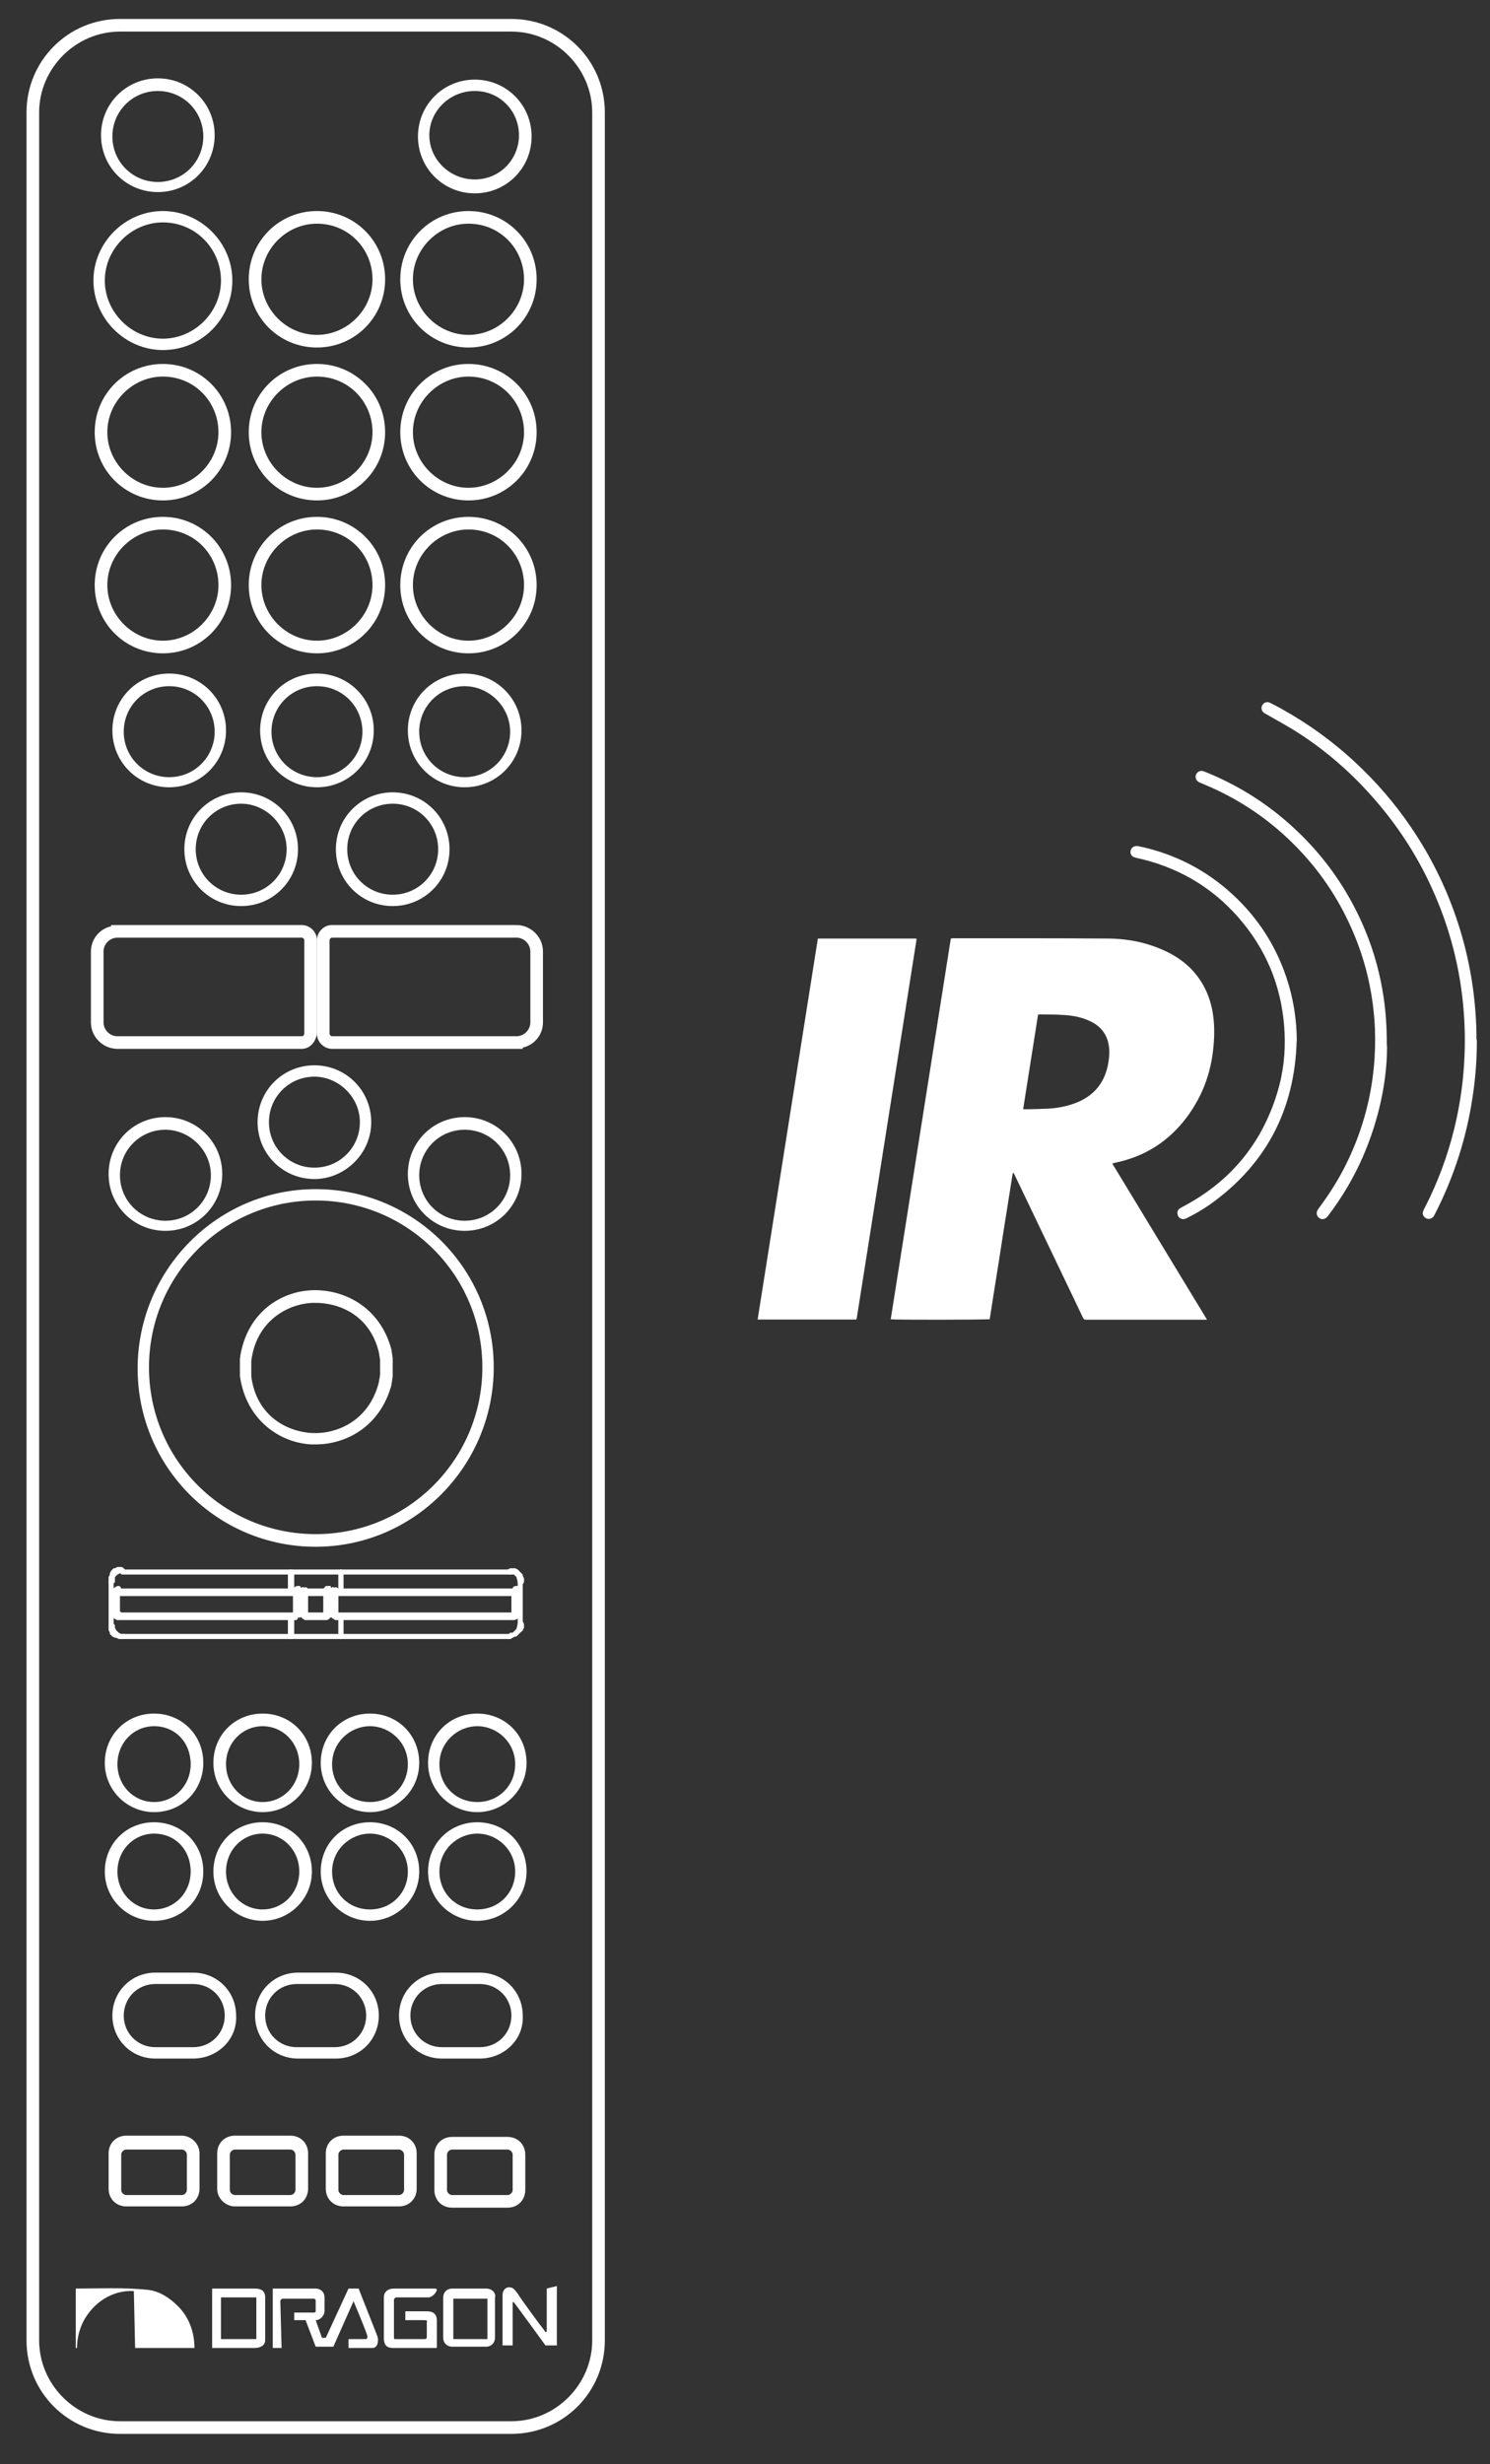
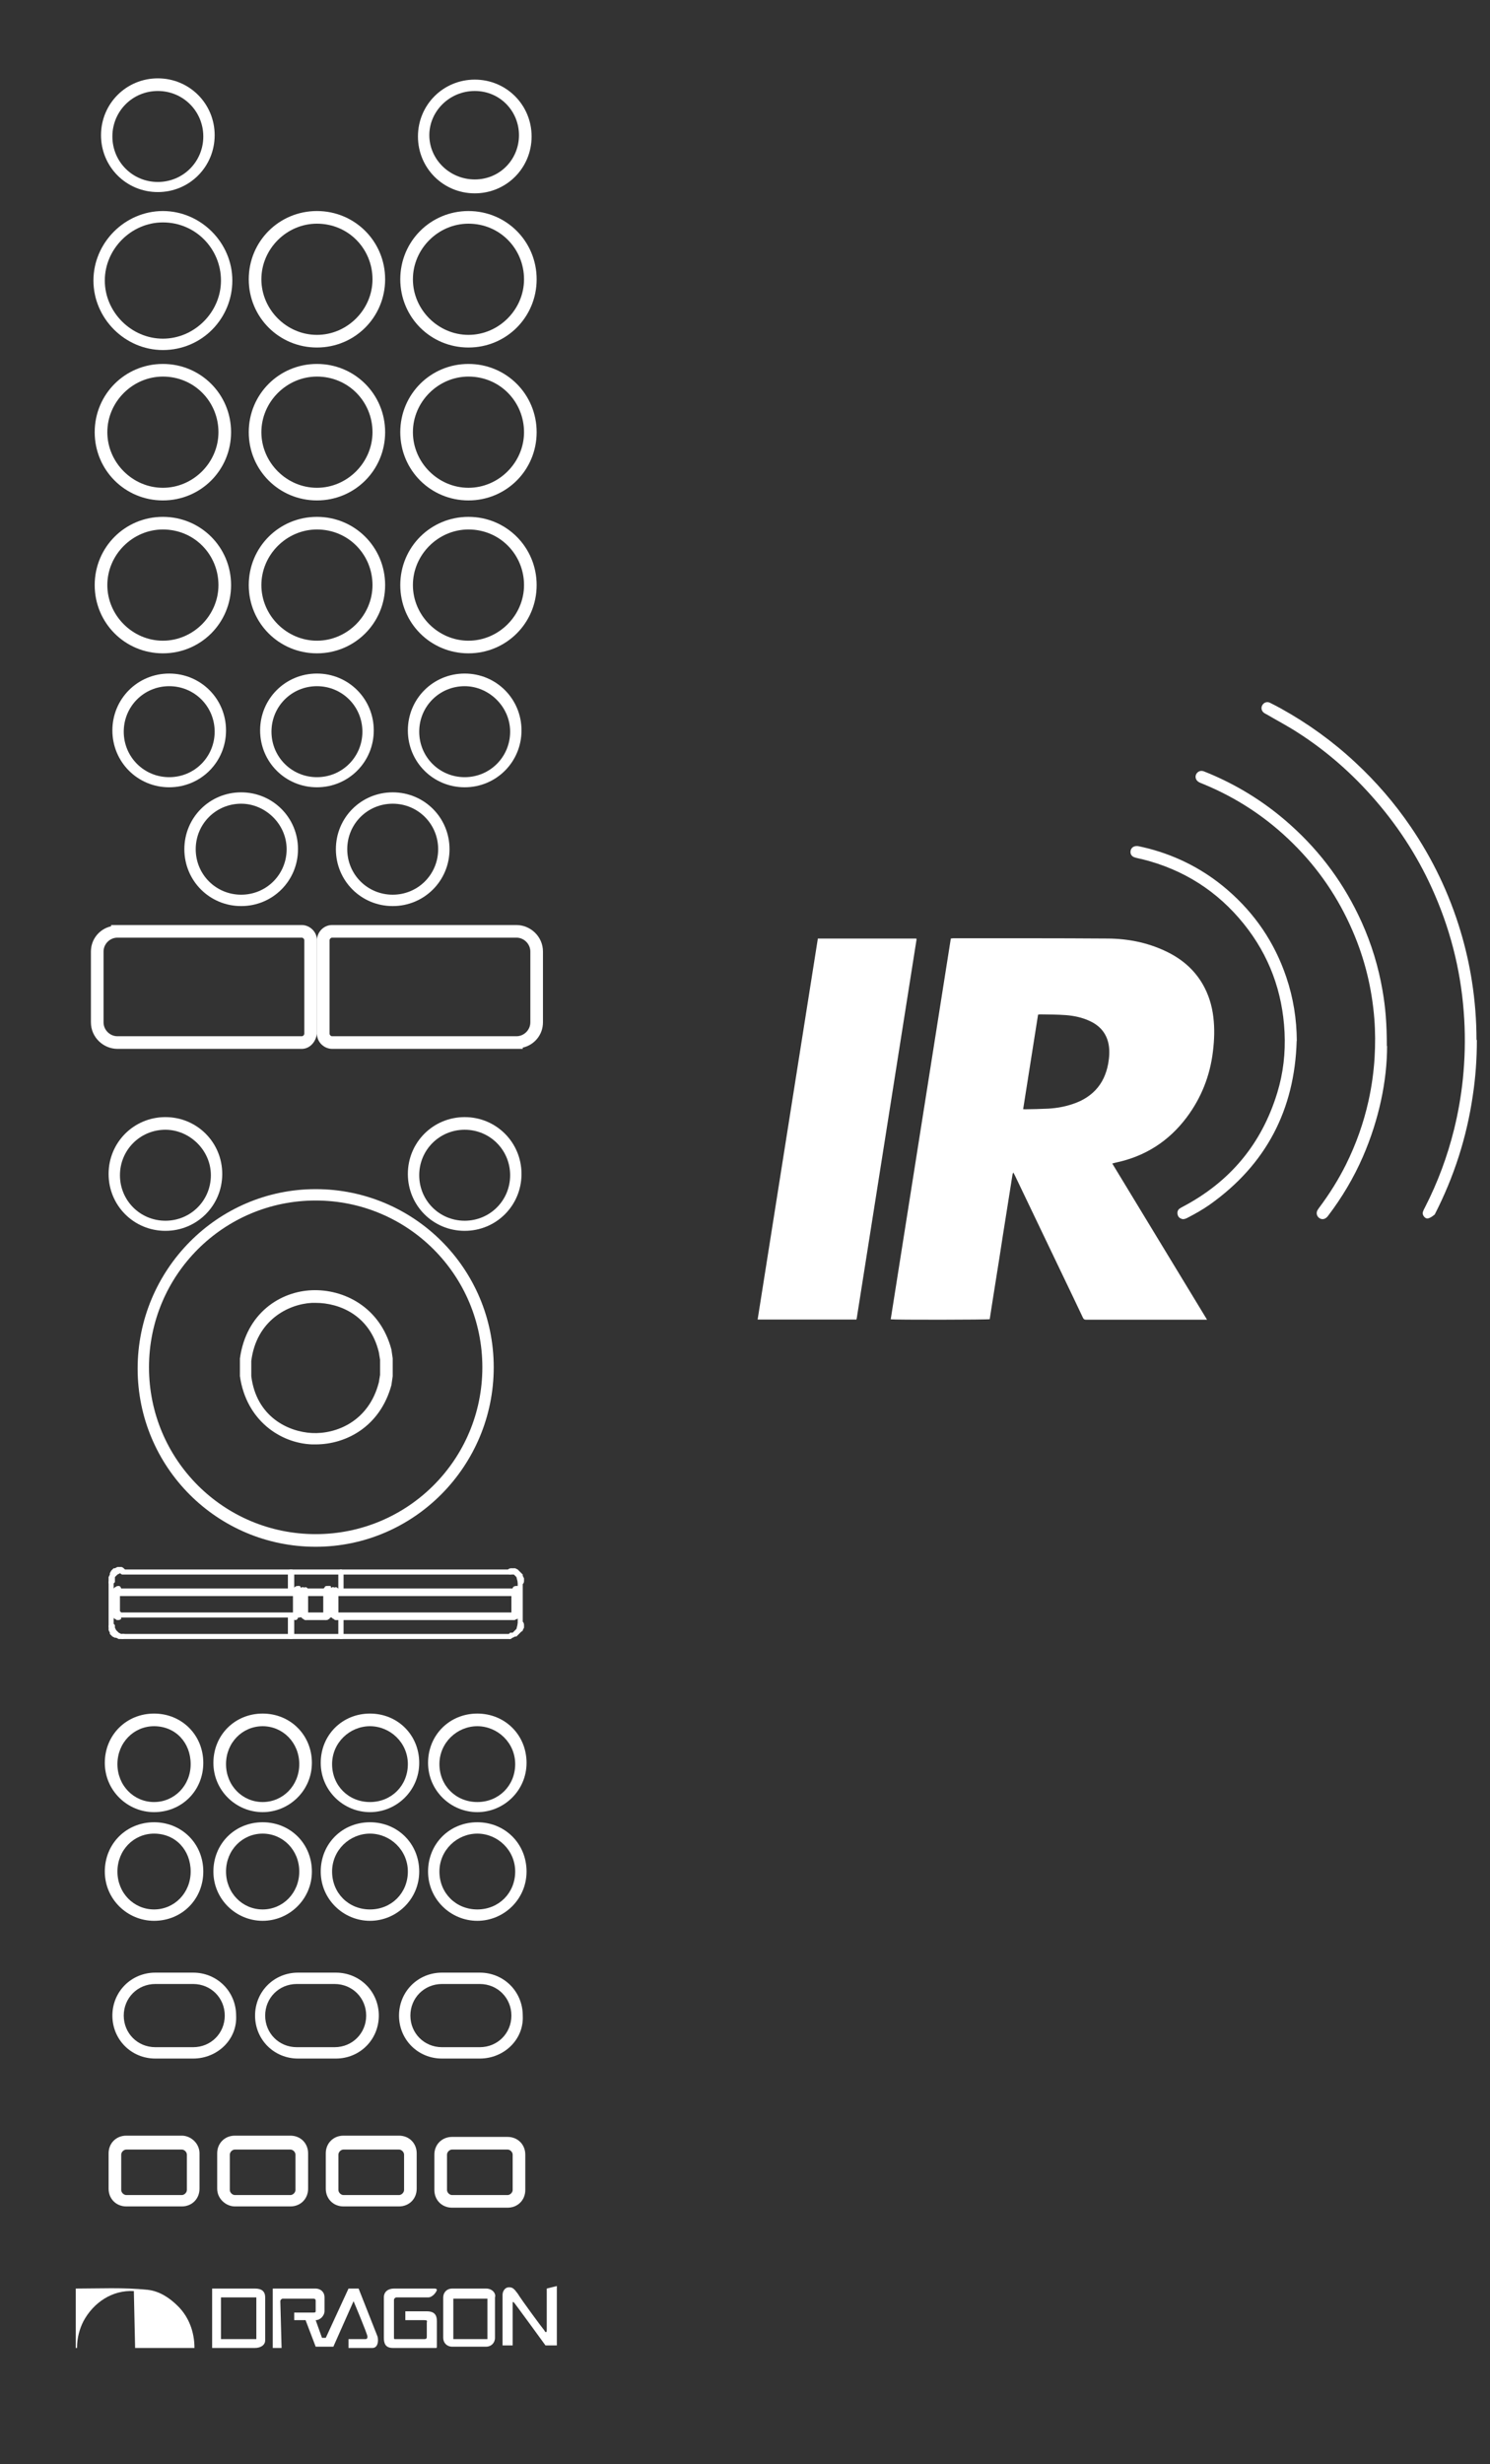
<svg xmlns="http://www.w3.org/2000/svg" width="118" height="195" viewBox="0 0 118 195" fill="none">
  <rect x="0" y="0" width="118" height="195" fill="#333333" stroke="none" />
-   <path d="M40.5 192.6H9.5C5.4 192.6 2.1 189.3 2.1 185.2V8.9C2.1 4.8 5.4 1.5 9.5 1.5H40.5C44.6 1.5 47.9 4.8 47.9 8.9V185.2C47.9 189.3 44.6 192.6 40.5 192.6ZM9.5 2.5C6 2.5 3.1 5.4 3.1 8.9V185.2C3.1 188.7 6 191.6 9.5 191.6H40.5C44 191.6 46.9 188.7 46.9 185.2V8.9C46.9 5.4 44 2.5 40.5 2.5H9.5Z" fill="white" />
  <path d="M40.4 129.7H9.7C9.6 129.7 9.5 129.6 9.5 129.5C9.5 129.4 9.6 129.3 9.7 129.3H40.4C40.5 129.3 40.6 129.4 40.6 129.5C40.6 129.6 40.5 129.7 40.4 129.7Z" fill="white" />
  <path d="M40.7 128.2H26.6C26.5 128.2 26.4 128.1 26.4 128C26.4 127.9 26.5 127.8 26.6 127.8H40.7C40.8 127.8 40.9 127.9 40.9 128C40.9 128.1 40.8 128.2 40.7 128.2Z" fill="white" />
-   <path d="M23.4 128.2H9.3C9.2 128.2 9.1 128.1 9.1 128C9.1 127.9 9.2 127.8 9.3 127.8H23.4C23.5 127.8 23.6 127.9 23.6 128C23.6 128.1 23.5 128.2 23.4 128.2Z" fill="white" />
  <path d="M25.8 128.2H24.2C24.1 128.2 24 128.1 24 128C24 127.9 24.1 127.8 24.2 127.8H25.8C25.9 127.8 26 127.9 26 128C26 128.1 26 128.2 25.8 128.2Z" fill="white" />
  <path d="M23.7 128H9.1C9 128 8.9 127.9 8.9 127.8C8.9 127.7 9 127.6 9.1 127.6H23.7C23.8 127.6 23.9 127.7 23.9 127.8C23.9 127.9 23.8 128 23.7 128Z" fill="white" />
  <path d="M26.1 128H24C23.9 128 23.8 127.9 23.8 127.8C23.8 127.7 23.9 127.6 24 127.6H26.1C26.2 127.6 26.3 127.7 26.3 127.8C26.3 127.9 26.2 128 26.1 128Z" fill="white" />
  <path d="M41 128H26.3C26.2 128 26.1 127.9 26.1 127.8C26.1 127.7 26.2 127.6 26.3 127.6H41C41.1 127.6 41.2 127.7 41.2 127.8C41.2 127.9 41.1 128 41 128Z" fill="white" />
  <path d="M23.7 126.3H9.1C9 126.3 8.9 126.2 8.9 126.1C8.9 126 9 125.9 9.1 125.9H23.7C23.8 125.9 23.9 126 23.9 126.1C23.9 126.2 23.8 126.3 23.7 126.3Z" fill="white" />
  <path d="M26.1 126.3H24C23.9 126.3 23.8 126.2 23.8 126.1C23.8 126 23.9 125.9 24 125.9H26.1C26.2 125.9 26.3 126 26.3 126.1C26.3 126.2 26.2 126.3 26.1 126.3Z" fill="white" />
  <path d="M41 126.3H26.3C26.2 126.3 26.1 126.2 26.1 126.1C26.1 126 26.2 125.9 26.3 125.9H41C41.1 125.9 41.2 126 41.2 126.1C41.2 126.2 41.1 126.3 41 126.3Z" fill="white" />
  <path d="M25.8 126.1H24.2C24.1 126.1 24 126 24 125.9C24 125.8 24.1 125.7 24.2 125.7H25.8C25.9 125.7 26 125.8 26 125.9C26 126 26 126.1 25.8 126.1Z" fill="white" />
  <path d="M23.4 126.1H9.3C9.2 126.1 9.1 126 9.1 125.9C9.1 125.8 9.2 125.7 9.3 125.7H23.4C23.5 125.7 23.6 125.8 23.6 125.9C23.6 126 23.5 126.1 23.4 126.1Z" fill="white" />
  <path d="M40.7 126.1H26.6C26.5 126.1 26.4 126 26.4 125.9C26.4 125.8 26.5 125.7 26.6 125.7H40.7C40.8 125.7 40.9 125.8 40.9 125.9C40.9 126 40.8 126.1 40.7 126.1Z" fill="white" />
  <path d="M40.4 124.6H9.7C9.6 124.6 9.5 124.5 9.5 124.4C9.5 124.3 9.6 124.2 9.7 124.2H40.4C40.5 124.2 40.6 124.3 40.6 124.4C40.6 124.5 40.5 124.6 40.4 124.6Z" fill="white" />
  <path d="M8.8 128.9C8.7 128.9 8.6 128.8 8.6 128.7V125.2C8.6 125.1 8.7 125 8.8 125C8.9 125 9 125 9 125.2V128.7C9 128.8 8.9 128.9 8.8 128.9Z" fill="white" />
  <path d="M9.1 128C9 128 8.9 127.9 8.9 127.8V126.2C8.9 126.1 9 126 9.1 126C9.2 126 9.3 126.1 9.3 126.2V127.8C9.3 127.8 9.2 128 9.1 128Z" fill="white" />
  <path d="M9.3 128C9.2 128 9.1 127.9 9.1 127.8V126.2C9.1 126.1 9.2 126 9.3 126C9.4 126 9.5 126.1 9.5 126.2V127.8C9.5 127.8 9.4 128 9.3 128Z" fill="white" />
  <path d="M23 126.1C22.9 126.1 22.8 126 22.8 125.9V124.4C22.8 124.3 22.9 124.2 23 124.2C23.1 124.2 23.2 124.3 23.2 124.4V125.9C23.2 126 23.1 126.1 23 126.1Z" fill="white" />
  <path d="M23 129.7C22.9 129.7 22.8 129.6 22.8 129.5V128C22.8 127.9 22.9 127.8 23 127.8C23.1 127.8 23.2 127.9 23.2 128V129.5C23.2 129.6 23.1 129.7 23 129.7Z" fill="white" />
  <path d="M23.1 129.7C23 129.7 22.9 129.6 22.9 129.5V128C22.9 127.9 23 127.8 23.1 127.8C23.2 127.8 23.3 127.9 23.3 128V129.5C23.3 129.6 23.2 129.7 23.1 129.7Z" fill="white" />
  <path d="M23.1 126.1C23 126.1 22.9 126 22.9 125.9V124.4C22.9 124.3 23 124.2 23.1 124.2C23.2 124.2 23.3 124.3 23.3 124.4V125.9C23.3 126 23.2 126.1 23.1 126.1Z" fill="white" />
  <path d="M23.4 128C23.3 128 23.2 127.9 23.2 127.8V126.2C23.2 126.1 23.3 126 23.4 126C23.5 126 23.6 126.1 23.6 126.2V127.8C23.6 127.8 23.5 128 23.4 128Z" fill="white" />
  <path d="M23.7 128C23.6 128 23.5 127.9 23.5 127.8V126.2C23.5 126.1 23.6 126 23.7 126C23.8 126 23.9 126.1 23.9 126.2V127.8C23.9 127.8 23.8 128 23.7 128Z" fill="white" />
  <path d="M23.9 128C23.8 128 23.7 127.9 23.7 127.8V126.2C23.7 126.1 23.8 126 23.9 126C24 126 24.1 126.1 24.1 126.2V127.8C24.2 127.8 24.1 128 23.9 128Z" fill="white" />
  <path d="M24.2 128.2C24.1 128.2 24 128.1 24 128V125.8C24 125.7 24.1 125.6 24.2 125.6C24.3 125.6 24.4 125.7 24.4 125.8V128C24.4 128.1 24.3 128.2 24.2 128.2Z" fill="white" />
  <path d="M25.8 128.2C25.7 128.2 25.6 128.1 25.6 128V125.8C25.6 125.7 25.7 125.6 25.8 125.6C25.9 125.6 26 125.7 26 125.8V128C26.1 128.1 26 128.2 25.8 128.2Z" fill="white" />
  <path d="M26.1 128C26 128 25.9 127.9 25.9 127.8V126.2C25.9 126.1 26 126 26.1 126C26.2 126 26.3 126.1 26.3 126.2V127.8C26.3 127.8 26.2 128 26.1 128Z" fill="white" />
  <path d="M26.3 128C26.2 128 26.1 127.9 26.1 127.8V126.2C26.1 126.1 26.2 126 26.3 126C26.4 126 26.5 126.1 26.5 126.2V127.8C26.6 127.8 26.5 128 26.3 128Z" fill="white" />
  <path d="M26.6 128C26.5 128 26.4 127.9 26.4 127.8V126.2C26.4 126.1 26.5 126 26.6 126C26.7 126 26.8 126.1 26.8 126.2V127.8C26.8 127.8 26.7 128 26.6 128Z" fill="white" />
  <path d="M27 126.1C26.9 126.1 26.8 126 26.8 125.9V124.4C26.8 124.3 26.9 124.2 27 124.2C27.1 124.2 27.2 124.3 27.2 124.4V125.9C27.2 126 27.1 126.1 27 126.1Z" fill="white" />
  <path d="M27 129.7C26.9 129.7 26.8 129.6 26.8 129.5V128C26.8 127.9 26.9 127.8 27 127.8C27.1 127.8 27.2 127.9 27.2 128V129.5C27.2 129.6 27.1 129.7 27 129.7Z" fill="white" />
  <path d="M27 129.7C26.9 129.7 26.8 129.6 26.8 129.5V128C26.8 127.9 26.9 127.8 27 127.8C27.1 127.8 27.2 127.9 27.2 128V129.5C27.3 129.6 27.2 129.7 27 129.7Z" fill="white" />
  <path d="M27 126.1C26.9 126.1 26.8 126 26.8 125.9V124.4C26.8 124.3 26.9 124.2 27 124.2C27.1 124.2 27.2 124.3 27.2 124.4V125.9C27.3 126 27.2 126.1 27 126.1Z" fill="white" />
  <path d="M40.7 128C40.6 128 40.5 127.9 40.5 127.8V126.2C40.5 126.1 40.6 126 40.7 126C40.8 126 40.9 126.1 40.9 126.2V127.8C41 127.8 40.9 128 40.7 128Z" fill="white" />
  <path d="M41 128C40.9 128 40.8 127.9 40.8 127.8V126.2C40.8 126.1 40.9 126 41 126C41.1 126 41.2 126.1 41.2 126.2V127.8C41.2 127.8 41.1 128 41 128Z" fill="white" />
  <path d="M41.2 128.9C41.1 128.9 41 128.8 41 128.7V125.2C41 125.1 41.1 125 41.2 125C41.3 125 41.4 125.1 41.4 125.2V128.7C41.5 128.8 41.4 128.9 41.2 128.9Z" fill="white" />
  <path d="M9.7 129.7H9.4L9.2 129.6H9.1L8.9 129.5L8.7 129.3V129.2L8.6 129V128.7C8.6 128.6 8.7 128.5 8.8 128.4C8.9 128.4 9 128.5 9.1 128.6V128.8L9.2 129L9.3 129.1L9.4 129.2L9.6 129.3H9.8C9.9 129.3 10 129.4 10 129.6C9.9 129.6 9.8 129.7 9.7 129.7Z" fill="white" />
  <path d="M8.8 125.4C8.6 125.4 8.6 125.3 8.6 125.1V124.8L8.7 124.6V124.5L8.8 124.3L9 124.1H9.1L9.3 124H9.6C9.7 124 9.8 124.1 9.9 124.2C9.9 124.3 9.8 124.4 9.7 124.5H9.5L9.3 124.6L9.1 124.8V125.2C9 125.3 8.9 125.4 8.8 125.4Z" fill="white" />
  <path d="M9.1 126.3C9 126.3 9 126.3 9.1 126.3C8.9 126.3 8.8 126.1 8.9 126V125.8L9 125.7L9.1 125.6H9.2C9.3 125.6 9.4 125.7 9.5 125.8C9.5 125.9 9.4 126 9.3 126.1V126.2C9.3 126.3 9.2 126.3 9.1 126.3Z" fill="white" />
  <path d="M9.3 128.2L9.1 128.1C9.1 128.1 9 128.1 9 128H8.9L8.8 127.9V127.8C8.8 127.7 8.9 127.5 9 127.5C9.1 127.5 9.3 127.6 9.3 127.7V127.8H9.4C9.5 127.8 9.6 128 9.6 128.1C9.5 128.2 9.4 128.2 9.3 128.2Z" fill="white" />
  <path d="M23.7 126.3C23.6 126.3 23.5 126.2 23.5 126.1V126C23.4 126 23.3 125.9 23.3 125.7C23.3 125.6 23.4 125.5 23.6 125.5H23.7C23.7 125.5 23.8 125.5 23.8 125.6L23.9 125.7C23.9 125.7 23.9 125.8 24 125.8V125.9C23.9 126.1 23.9 126.3 23.7 126.3Z" fill="white" />
  <path d="M23.4 128.2C23.3 128.2 23.2 128.1 23.2 128C23.2 127.9 23.2 127.7 23.3 127.7H23.4V127.6C23.4 127.5 23.6 127.4 23.7 127.4C23.8 127.4 23.9 127.6 23.9 127.7V127.8C23.9 127.8 23.9 127.9 23.8 127.9L23.7 128H23.6L23.4 128.2Z" fill="white" />
  <path d="M23.9 126.3C23.7 126.3 23.6 126.1 23.7 126V125.8L23.8 125.7L23.9 125.6H24C24.1 125.6 24.2 125.7 24.3 125.8C24.3 125.9 24.2 126 24.1 126.1V126.2C24.1 126.3 24 126.3 23.9 126.3Z" fill="white" />
  <path d="M24.2 128.2L24 128.1C24 128.1 23.9 128.1 23.9 128L23.8 127.9L23.7 127.8V127.7C23.7 127.6 23.8 127.4 23.9 127.4C24 127.4 24.2 127.5 24.2 127.6V127.7H24.3C24.4 127.7 24.5 127.9 24.5 128C24.4 128.2 24.3 128.2 24.2 128.2Z" fill="white" />
  <path d="M26.6 128.2L26.4 128.1C26.4 128.1 26.3 128.1 26.3 128L26.2 127.9L26.1 127.8V127.7C26.1 127.6 26.2 127.4 26.3 127.4C26.4 127.4 26.6 127.5 26.6 127.6V127.7H26.7C26.8 127.7 26.9 127.9 26.9 128C26.8 128.2 26.7 128.2 26.6 128.2Z" fill="white" />
  <path d="M26.3 126.3C26.1 126.3 26 126.1 26.1 126V125.8L26.2 125.7L26.3 125.6H26.4C26.5 125.6 26.6 125.7 26.7 125.8C26.7 125.9 26.6 126 26.5 126.1V126.2C26.6 126.3 26.5 126.3 26.3 126.3Z" fill="white" />
  <path d="M26.1 126.3C26 126.3 25.9 126.2 25.9 126.1V126C25.8 126 25.7 125.9 25.7 125.7C25.7 125.5 25.8 125.5 26 125.5H26.1C26.2 125.5 26.2 125.5 26.2 125.6L26.3 125.7V125.9C26.4 126.1 26.3 126.3 26.1 126.3Z" fill="white" />
  <path d="M25.8 128.2C25.7 128.2 25.6 128.1 25.6 128C25.6 127.9 25.6 127.7 25.8 127.7H25.9V127.6C25.9 127.5 26.1 127.4 26.2 127.4C26.3 127.4 26.4 127.6 26.4 127.7V127.8C26.4 127.8 26.4 127.9 26.3 127.9L26.2 128C26.2 128 26.1 128 26.1 128.1L25.8 128.2ZM25.8 128.2C25.9 128.2 25.9 128.2 25.8 128.2Z" fill="white" />
  <path d="M40.4 129.7C40.3 129.7 40.2 129.6 40.2 129.5C40.2 129.4 40.3 129.3 40.4 129.2H40.6L40.7 129.1L40.9 128.9L41 128.5C41 128.4 41.1 128.3 41.3 128.3C41.4 128.3 41.5 128.4 41.5 128.6V128.8L41.4 129C41.4 129 41.4 129.1 41.3 129.1L41.1 129.3L40.9 129.5H40.8L40.6 129.6H40.5L40.4 129.7Z" fill="white" />
  <path d="M41.2 125.4C41.1 125.4 41 125.3 41 125.2L40.9 124.8L40.8 124.7L40.7 124.6H40.4C40.3 124.6 40.2 124.5 40.2 124.3C40.2 124.2 40.3 124.1 40.5 124.1H40.8L41 124.2L41.2 124.4L41.4 124.6V124.7L41.5 124.9V125.1C41.5 125.3 41.4 125.4 41.2 125.4Z" fill="white" />
  <path d="M40.7 128.2C40.6 128.2 40.5 128.1 40.5 128C40.5 127.9 40.5 127.7 40.7 127.7H40.8V127.6C40.8 127.5 41 127.4 41.1 127.4C41.2 127.4 41.3 127.6 41.3 127.7V127.8C41.3 127.8 41.3 127.9 41.2 127.9L41.1 128C41.1 128 41 128 41 128.1L40.7 128.2Z" fill="white" />
  <path d="M41 126.3C40.9 126.3 40.8 126.2 40.8 126.1V126C40.7 126 40.6 125.9 40.6 125.7C40.6 125.6 40.7 125.5 40.9 125.5H41C41.1 125.5 41.1 125.5 41.1 125.6L41.2 125.7V125.9C41.2 126.1 41.2 126.3 41 126.3Z" fill="white" />
  <path d="M26.6 128.2C26.5 128.2 26.4 128.1 26.4 128V127.7C26.4 127.6 26.5 127.5 26.6 127.5C26.7 127.5 26.8 127.6 26.8 127.7V128C26.8 128.1 26.7 128.2 26.6 128.2Z" fill="white" />
  <path d="M40.7 128.2C40.5 128.2 40.4 128.1 40.5 127.9V127.7C40.5 127.6 40.6 127.5 40.7 127.5C40.8 127.5 40.9 127.6 40.9 127.7V128C40.9 128.1 40.8 128.2 40.7 128.2Z" fill="white" />
  <path d="M40.7 126.3C40.6 126.3 40.5 126.2 40.5 126.1V125.9C40.5 125.8 40.6 125.7 40.7 125.6C40.8 125.6 40.9 125.7 41 125.8V126.1C41 126.2 40.9 126.3 40.7 126.3Z" fill="white" />
  <path d="M26.6 126.3C26.5 126.3 26.4 126.2 26.4 126.1V125.8C26.4 125.7 26.5 125.6 26.6 125.6C26.7 125.6 26.8 125.7 26.8 125.8V126.1C26.8 126.2 26.7 126.3 26.6 126.3Z" fill="white" />
  <path d="M23.4 126.3C23.3 126.3 23.2 126.2 23.2 126.1V125.8C23.2 125.7 23.3 125.6 23.4 125.6C23.5 125.6 23.6 125.7 23.6 125.8V126.1C23.6 126.2 23.5 126.3 23.4 126.3Z" fill="white" />
  <path d="M9.3 126.3C9.2 126.3 9.1 126.2 9.1 126V125.7C9.1 125.6 9.2 125.5 9.4 125.5C9.5 125.5 9.6 125.6 9.6 125.8V126C9.5 126.2 9.4 126.3 9.3 126.3Z" fill="white" />
  <path d="M9.3 128.2C9.2 128.2 9.1 128.1 9.1 128V127.7C9.1 127.6 9.2 127.5 9.3 127.4C9.4 127.4 9.5 127.5 9.6 127.6V127.9C9.6 128.1 9.5 128.2 9.3 128.2Z" fill="white" />
  <path d="M23.4 128.2C23.3 128.2 23.2 128.1 23.2 128V127.7C23.2 127.6 23.3 127.5 23.4 127.5C23.5 127.5 23.6 127.6 23.6 127.7V128C23.6 128.1 23.5 128.2 23.4 128.2Z" fill="white" />
  <path d="M23.9 83H9.3C8.2 83 7.2 82.1 7.2 80.9V75.3C7.2 74.3 7.9 73.5 8.8 73.3V73.2H23.9C24.5 73.2 25.1 73.7 25.1 74.4V81.8C25 82.5 24.5 83 23.9 83ZM9.3 74.2C8.7 74.2 8.2 74.7 8.2 75.3V80.9C8.2 81.5 8.7 82 9.3 82H23.9C24 82 24.1 81.9 24.1 81.8V74.4C24.1 74.3 24 74.2 23.9 74.2H9.3Z" fill="white" />
  <path d="M40.9 83H26.3C25.7 83 25.1 82.5 25.1 81.8V74.4C25.1 73.8 25.6 73.2 26.3 73.2H40.9C42 73.2 43 74.1 43 75.3V80.9C43 81.9 42.3 82.7 41.4 82.9V83H40.9ZM26.3 74.2C26.2 74.2 26.1 74.3 26.1 74.4V81.8C26.1 81.9 26.2 82 26.3 82H40.9C41.5 82 42 81.5 42 80.9V75.3C42 74.7 41.5 74.2 40.9 74.2H26.3Z" fill="white" />
  <path d="M37.8 152C35.7 152 33.9 150.3 33.9 148.1C33.9 145.9 35.6 144.2 37.8 144.2C40 144.2 41.7 145.9 41.7 148.1C41.7 150.3 39.9 152 37.8 152ZM37.8 145.1C36.2 145.1 34.8 146.4 34.8 148.1C34.8 149.8 36.1 151.1 37.8 151.1C39.5 151.1 40.8 149.8 40.8 148.1C40.8 146.4 39.4 145.1 37.8 145.1Z" fill="white" />
  <path d="M37.8 143.4C35.7 143.4 33.9 141.7 33.9 139.5C33.9 137.3 35.6 135.6 37.8 135.6C40 135.6 41.7 137.3 41.7 139.5C41.7 141.7 39.9 143.4 37.8 143.4ZM37.8 136.6C36.2 136.6 34.8 137.9 34.8 139.6C34.8 141.3 36.1 142.6 37.8 142.6C39.5 142.6 40.8 141.3 40.8 139.6C40.8 137.9 39.4 136.6 37.8 136.6Z" fill="white" />
  <path d="M29.3 152C27.2 152 25.4 150.3 25.4 148.1C25.4 145.9 27.1 144.2 29.3 144.2C31.5 144.2 33.2 145.9 33.2 148.1C33.2 150.3 31.4 152 29.3 152ZM29.3 145.1C27.7 145.1 26.3 146.4 26.3 148.1C26.3 149.8 27.6 151.1 29.3 151.1C31 151.1 32.3 149.8 32.3 148.1C32.3 146.4 30.9 145.1 29.3 145.1Z" fill="white" />
  <path d="M29.3 143.4C27.2 143.4 25.4 141.7 25.4 139.5C25.4 137.3 27.1 135.6 29.3 135.6C31.5 135.6 33.2 137.3 33.2 139.5C33.2 141.7 31.4 143.4 29.3 143.4ZM29.3 136.6C27.7 136.6 26.3 137.9 26.3 139.6C26.3 141.3 27.6 142.6 29.3 142.6C31 142.6 32.3 141.3 32.3 139.6C32.3 137.9 30.9 136.6 29.3 136.6Z" fill="white" />
  <path d="M20.8 152C18.7 152 16.9 150.3 16.9 148.1C16.9 145.9 18.6 144.2 20.8 144.2C23 144.2 24.7 145.9 24.7 148.1C24.7 150.3 22.9 152 20.8 152ZM20.8 145.1C19.2 145.1 17.9 146.4 17.9 148.1C17.9 149.8 19.2 151.1 20.8 151.1C22.4 151.1 23.7 149.8 23.7 148.1C23.7 146.4 22.4 145.1 20.8 145.1Z" fill="white" />
  <path d="M20.8 143.4C18.7 143.4 16.9 141.7 16.9 139.5C16.9 137.3 18.6 135.6 20.8 135.6C23 135.6 24.7 137.3 24.7 139.5C24.7 141.7 22.9 143.4 20.8 143.4ZM20.8 136.6C19.2 136.6 17.9 137.9 17.9 139.6C17.9 141.3 19.2 142.6 20.8 142.6C22.4 142.6 23.7 141.3 23.7 139.6C23.7 137.9 22.4 136.6 20.8 136.6Z" fill="white" />
  <path d="M12.2 152C10.1 152 8.3 150.3 8.3 148.1C8.3 145.9 10 144.2 12.2 144.2C14.4 144.2 16.1 145.9 16.1 148.1C16.1 150.3 14.4 152 12.2 152ZM12.2 145.1C10.6 145.1 9.3 146.4 9.3 148.1C9.3 149.8 10.6 151.1 12.2 151.1C13.8 151.1 15.1 149.8 15.1 148.1C15.1 146.4 13.9 145.1 12.2 145.1Z" fill="white" />
  <path d="M12.2 143.4C10.1 143.4 8.3 141.7 8.3 139.5C8.3 137.3 10 135.6 12.2 135.6C14.4 135.6 16.1 137.3 16.1 139.5C16.1 141.7 14.4 143.4 12.2 143.4ZM12.2 136.6C10.6 136.6 9.3 137.9 9.3 139.6C9.3 141.3 10.6 142.6 12.2 142.6C13.8 142.6 15.1 141.3 15.1 139.6C15.1 137.9 13.9 136.6 12.2 136.6Z" fill="white" />
  <path d="M25 122.4C17.2 122.4 10.9 116.1 10.9 108.3C10.9 100.5 17.2 94.1 25 94.1C32.8 94.1 39.1 100.4 39.1 108.2C39.1 116 32.8 122.4 25 122.4ZM25 95C17.7 95 11.8 100.9 11.8 108.2C11.8 115.5 17.7 121.4 25 121.4C32.3 121.4 38.2 115.5 38.2 108.2C38.2 100.9 32.3 95 25 95Z" fill="white" />
  <path d="M25 114.3H24.7C22.2 114.2 19.5 112.4 19 108.9V107.5C19.5 103.9 22.2 102.2 24.7 102.1C27.2 102 30.1 103.4 31 106.8L31.1 107.5V108.9L31 109.6C30.1 112.9 27.4 114.3 25 114.3ZM25 103.1H24.7C22.8 103.2 20.3 104.5 19.9 107.7V108.9C20.3 112.1 22.8 113.3 24.7 113.4C26.6 113.5 29.2 112.5 30 109.4L30.1 108.8V107.6L30 107C29.3 104.1 26.9 103.1 25 103.1Z" fill="white" />
  <path d="M13.1 97.4C10.6 97.4 8.6 95.4 8.6 92.9C8.6 90.4 10.6 88.4 13.1 88.4C15.6 88.4 17.6 90.4 17.6 92.9C17.6 95.4 15.6 97.4 13.1 97.4ZM13.1 89.4C11.1 89.4 9.5 91 9.5 93C9.5 95 11.1 96.6 13.1 96.6C15.1 96.6 16.7 95 16.7 93C16.7 91 15 89.4 13.1 89.4Z" fill="white" />
-   <path d="M24.9 93.3C22.4 93.3 20.4 91.3 20.4 88.8C20.4 86.3 22.4 84.3 24.9 84.3C27.4 84.3 29.4 86.3 29.4 88.8C29.4 91.3 27.3 93.3 24.9 93.3ZM24.9 85.2C22.9 85.2 21.3 86.8 21.3 88.8C21.3 90.8 22.9 92.4 24.9 92.4C26.9 92.4 28.5 90.8 28.5 88.8C28.5 86.8 26.8 85.2 24.9 85.2Z" fill="white" />
  <path d="M36.8 97.4C34.3 97.4 32.3 95.4 32.3 92.9C32.3 90.4 34.3 88.4 36.8 88.4C39.3 88.4 41.3 90.4 41.3 92.9C41.3 95.4 39.3 97.4 36.8 97.4ZM36.8 89.4C34.8 89.4 33.2 91 33.2 93C33.2 95 34.8 96.6 36.8 96.6C38.8 96.6 40.4 95 40.4 93C40.4 91 38.8 89.4 36.8 89.4Z" fill="white" />
  <path d="M31.1 71.7C28.6 71.7 26.6 69.7 26.6 67.2C26.6 64.7 28.6 62.7 31.1 62.7C33.6 62.7 35.6 64.7 35.6 67.2C35.6 69.7 33.6 71.7 31.1 71.7ZM31.1 63.6C29.1 63.6 27.5 65.2 27.5 67.2C27.5 69.2 29.1 70.8 31.1 70.8C33.1 70.8 34.7 69.2 34.7 67.2C34.7 65.2 33.1 63.6 31.1 63.6Z" fill="white" />
  <path d="M19.1 71.7C16.6 71.7 14.6 69.7 14.6 67.2C14.6 64.7 16.6 62.7 19.1 62.7C21.6 62.7 23.6 64.7 23.6 67.2C23.6 69.7 21.6 71.7 19.1 71.7ZM19.1 63.6C17.1 63.6 15.5 65.2 15.5 67.2C15.5 69.2 17.1 70.8 19.1 70.8C21.1 70.8 22.7 69.2 22.7 67.2C22.7 65.2 21 63.6 19.1 63.6Z" fill="white" />
  <path d="M13.4 62.3C10.9 62.3 8.9 60.3 8.9 57.8C8.9 55.3 10.9 53.3 13.4 53.3C15.9 53.3 17.9 55.3 17.9 57.8C17.9 60.3 15.9 62.3 13.4 62.3ZM13.4 54.3C11.4 54.3 9.8 55.9 9.8 57.9C9.8 59.9 11.4 61.5 13.4 61.5C15.4 61.5 17 59.9 17 57.9C17 55.9 15.4 54.3 13.4 54.3Z" fill="white" />
  <path d="M36.8 62.3C34.3 62.3 32.3 60.3 32.3 57.8C32.3 55.3 34.3 53.3 36.8 53.3C39.3 53.3 41.3 55.3 41.3 57.8C41.3 60.3 39.3 62.3 36.8 62.3ZM36.8 54.3C34.8 54.3 33.2 55.9 33.2 57.9C33.2 59.9 34.8 61.5 36.8 61.5C38.8 61.5 40.4 59.9 40.4 57.9C40.4 55.9 38.7 54.3 36.8 54.3Z" fill="white" />
  <path d="M25.1 62.3C22.6 62.3 20.6 60.3 20.6 57.8C20.6 55.3 22.6 53.3 25.1 53.3C27.6 53.3 29.6 55.3 29.6 57.8C29.6 60.3 27.6 62.3 25.1 62.3ZM25.1 54.3C23.1 54.3 21.5 55.9 21.5 57.9C21.5 59.9 23.1 61.5 25.1 61.5C27.1 61.5 28.7 59.9 28.7 57.9C28.7 55.9 27.1 54.3 25.1 54.3Z" fill="white" />
  <path d="M37.1 51.7C34.1 51.7 31.7 49.3 31.7 46.3C31.7 43.3 34.1 40.9 37.1 40.9C40.1 40.9 42.5 43.3 42.5 46.3C42.5 49.3 40.1 51.7 37.1 51.7ZM37.1 41.9C34.7 41.9 32.7 43.9 32.7 46.3C32.7 48.7 34.7 50.7 37.1 50.7C39.5 50.7 41.5 48.7 41.5 46.3C41.5 43.9 39.6 41.9 37.1 41.9Z" fill="white" />
  <path d="M37.6 15.3C35.1 15.3 33.1 13.3 33.1 10.8C33.1 8.3 35.1 6.3 37.6 6.3C40.1 6.3 42.1 8.3 42.1 10.8C42.1 13.3 40.1 15.3 37.6 15.3ZM37.6 7.2C35.6 7.2 34 8.8 34 10.7C34 12.6 35.6 14.2 37.6 14.2C39.6 14.2 41.1 12.6 41.1 10.7C41.1 8.8 39.6 7.2 37.6 7.2Z" fill="white" />
  <path d="M12.5 15.2C10 15.2 8 13.2 8 10.7C8 8.2 10 6.2 12.5 6.2C15 6.2 17 8.2 17 10.7C17 13.2 15 15.2 12.5 15.2ZM12.5 7.2C10.5 7.2 8.9 8.8 8.9 10.8C8.9 12.8 10.5 14.4 12.5 14.4C14.5 14.4 16.1 12.8 16.1 10.8C16.1 8.8 14.5 7.2 12.5 7.2Z" fill="white" />
  <path d="M12.9 27.7C9.9 27.7 7.4 25.2 7.4 22.2C7.4 19.2 9.9 16.7 12.9 16.7C15.9 16.7 18.4 19.2 18.4 22.2C18.4 25.2 16 27.7 12.9 27.7ZM12.9 17.6C10.4 17.6 8.3 19.7 8.3 22.2C8.3 24.7 10.4 26.8 12.9 26.8C15.4 26.8 17.5 24.7 17.5 22.2C17.5 19.7 15.5 17.6 12.9 17.6Z" fill="white" />
  <path d="M25.1 27.5C22.1 27.5 19.7 25.1 19.7 22.1C19.7 19.1 22.1 16.7 25.1 16.7C28.1 16.7 30.5 19.1 30.5 22.1C30.5 25.1 28.1 27.5 25.1 27.5ZM25.1 17.7C22.7 17.7 20.7 19.7 20.7 22.1C20.7 24.5 22.7 26.5 25.1 26.5C27.5 26.5 29.5 24.5 29.5 22.1C29.5 19.7 27.6 17.7 25.1 17.7Z" fill="white" />
  <path d="M37.1 27.5C34.1 27.5 31.7 25.1 31.7 22.1C31.7 19.1 34.1 16.7 37.1 16.7C40.1 16.7 42.5 19.1 42.5 22.1C42.5 25.1 40.1 27.5 37.1 27.5ZM37.1 17.7C34.7 17.7 32.7 19.7 32.7 22.1C32.7 24.5 34.7 26.5 37.1 26.5C39.5 26.5 41.5 24.5 41.5 22.1C41.5 19.7 39.6 17.7 37.1 17.7Z" fill="white" />
  <path d="M37.1 39.6C34.1 39.6 31.7 37.2 31.7 34.2C31.7 31.2 34.1 28.8 37.1 28.8C40.1 28.8 42.5 31.2 42.5 34.2C42.5 37.2 40.1 39.6 37.1 39.6ZM37.1 29.8C34.7 29.8 32.7 31.8 32.7 34.2C32.7 36.6 34.7 38.6 37.1 38.6C39.5 38.6 41.5 36.6 41.5 34.2C41.5 31.8 39.6 29.8 37.1 29.8Z" fill="white" />
  <path d="M12.9 39.6C9.9 39.6 7.5 37.2 7.5 34.2C7.5 31.2 9.9 28.8 12.9 28.8C15.9 28.8 18.3 31.2 18.3 34.2C18.3 37.2 15.9 39.6 12.9 39.6ZM12.9 29.8C10.5 29.8 8.5 31.8 8.5 34.2C8.5 36.6 10.5 38.6 12.9 38.6C15.3 38.6 17.3 36.6 17.3 34.2C17.3 31.8 15.4 29.8 12.9 29.8Z" fill="white" />
  <path d="M25.1 39.6C22.1 39.6 19.7 37.2 19.7 34.2C19.7 31.2 22.1 28.8 25.1 28.8C28.1 28.8 30.5 31.2 30.5 34.2C30.5 37.2 28.1 39.6 25.1 39.6ZM25.1 29.8C22.7 29.8 20.7 31.8 20.7 34.2C20.7 36.6 22.7 38.6 25.1 38.6C27.5 38.6 29.5 36.6 29.5 34.2C29.5 31.8 27.6 29.8 25.1 29.8Z" fill="white" />
  <path d="M12.9 51.7C9.9 51.7 7.5 49.3 7.5 46.3C7.5 43.3 9.9 40.9 12.9 40.9C15.9 40.9 18.3 43.3 18.3 46.3C18.3 49.3 15.9 51.7 12.9 51.7ZM12.9 41.9C10.5 41.9 8.5 43.9 8.5 46.3C8.5 48.7 10.5 50.7 12.9 50.7C15.3 50.7 17.3 48.7 17.3 46.3C17.3 43.9 15.4 41.9 12.9 41.9Z" fill="white" />
  <path d="M25.1 51.7C22.1 51.7 19.7 49.3 19.7 46.3C19.7 43.3 22.1 40.9 25.1 40.9C28.1 40.9 30.5 43.3 30.5 46.3C30.5 49.3 28.1 51.7 25.1 51.7ZM25.1 41.9C22.7 41.9 20.7 43.9 20.7 46.3C20.7 48.7 22.7 50.7 25.1 50.7C27.5 50.7 29.5 48.7 29.5 46.3C29.5 43.9 27.6 41.9 25.1 41.9Z" fill="white" />
  <path d="M38 162.9H35C33.1 162.9 31.6 161.4 31.6 159.5C31.6 157.6 33.1 156.1 35 156.1H38C39.9 156.1 41.4 157.6 41.4 159.5C41.5 161.4 39.9 162.9 38 162.9ZM35 157C33.6 157 32.5 158.1 32.5 159.5C32.5 160.9 33.6 162 35 162H38C39.4 162 40.5 160.9 40.5 159.5C40.5 158.1 39.4 157 38 157H35Z" fill="white" />
  <path d="M15.3 162.9H12.3C10.4 162.9 8.9 161.4 8.9 159.5C8.9 157.6 10.4 156.1 12.3 156.1H15.3C17.2 156.1 18.7 157.6 18.7 159.5C18.8 161.4 17.2 162.9 15.3 162.9ZM12.3 157C10.9 157 9.8 158.1 9.8 159.5C9.8 160.9 10.9 162 12.3 162H15.3C16.7 162 17.8 160.9 17.8 159.5C17.8 158.1 16.7 157 15.3 157H12.3Z" fill="white" />
  <path d="M14.4 174.6H10C9.2 174.6 8.6 174 8.6 173.2V170.4C8.6 169.6 9.2 169 10 169H14.4C15.1 169 15.8 169.6 15.8 170.4V173.2C15.8 174 15.2 174.6 14.4 174.6ZM10 170.1C9.8 170.1 9.6 170.3 9.6 170.5V173.3C9.6 173.5 9.8 173.7 10 173.7H14.4C14.6 173.7 14.8 173.5 14.8 173.3V170.5C14.8 170.3 14.6 170.1 14.4 170.1H10Z" fill="white" />
  <path d="M23 174.6H18.6C17.9 174.6 17.2 174 17.2 173.2V170.4C17.2 169.6 17.8 169 18.6 169H23C23.8 169 24.4 169.6 24.4 170.4V173.2C24.4 174 23.8 174.6 23 174.6ZM18.6 170.1C18.4 170.1 18.2 170.3 18.2 170.5V173.3C18.2 173.5 18.4 173.7 18.6 173.7H23C23.2 173.7 23.4 173.5 23.4 173.3V170.5C23.4 170.3 23.2 170.1 23 170.1H18.6Z" fill="white" />
  <path d="M31.6 174.6H27.2C26.4 174.6 25.8 174 25.8 173.2V170.4C25.8 169.6 26.4 169 27.2 169H31.6C32.4 169 33 169.6 33 170.4V173.2C33 174 32.4 174.6 31.6 174.6ZM27.2 170.1C27 170.1 26.8 170.3 26.8 170.5V173.3C26.8 173.5 27 173.7 27.2 173.7H31.6C31.8 173.7 32 173.5 32 173.3V170.5C32 170.3 31.8 170.1 31.6 170.1H27.2Z" fill="white" />
  <path d="M40.2 174.7H35.8C35 174.7 34.4 174.1 34.4 173.3V170.5C34.4 169.7 35 169.1 35.8 169.1H40.2C41 169.1 41.6 169.7 41.6 170.5V173.3C41.6 174.1 41 174.7 40.2 174.7ZM35.8 170.1C35.6 170.1 35.4 170.3 35.4 170.5V173.3C35.4 173.5 35.6 173.7 35.8 173.7H40.2C40.4 173.7 40.6 173.5 40.6 173.3V170.5C40.6 170.3 40.4 170.1 40.2 170.1H35.8Z" fill="white" />
  <path d="M26.6 162.9H23.6C21.7 162.9 20.2 161.4 20.2 159.5C20.2 157.6 21.7 156.1 23.6 156.1H26.6C28.5 156.1 30 157.6 30 159.5C30 161.4 28.5 162.9 26.6 162.9ZM23.5 157C22.1 157 21 158.1 21 159.5C21 160.9 22.1 162 23.5 162H26.5C27.9 162 29 160.9 29 159.5C29 158.1 27.9 157 26.5 157H23.5Z" fill="white" />
  <path d="M22.3 185.8H21.6V181.1H25C25.3 181.1 25.7 181.3 25.7 181.8V182.9C25.7 183.2 25.4 183.6 25 183.6L25.5 185H25.8L27.6 181.1H28.4L29.9 184.9C30 185.3 29.9 185.8 29.5 185.8H27.6V185.1H28.9C29 185.1 29.1 185.1 29.1 184.9C29.1 184.7 28 182.1 28 182.1L26.4 185.7H25L24.2 183.6H23.3V183H24.8C24.9 183 25 183 25 182.9V182.1C25 182 25 181.9 24.8 181.9H22.4C22.3 181.9 22.2 182 22.2 182.1C22.2 182.2 22.3 185.8 22.3 185.8Z" fill="white" />
  <path d="M34.4 181.1H31.2C30.8 181.1 30.4 181.3 30.4 181.8V185C30.4 185.4 30.5 185.8 31.1 185.8H34.5C34.6 185.8 34.6 185.8 34.6 185.6V183.7C34.6 183.3 34.5 182.9 33.8 182.9H32.1V183.6H33.6C33.9 183.6 33.8 183.7 33.8 183.8V184.9C33.8 185 33.8 185.1 33.6 185.1H31.3C31.2 185.1 31.2 185.1 31.2 184.9V182C31.2 181.9 31.3 181.8 31.4 181.8H33.9C34.3 181.8 34.6 181.3 34.6 181.2C34.6 181.2 34.6 181.1 34.4 181.1Z" fill="white" />
  <path d="M38.5 181.1H35.8C35.4 181.1 35.1 181.4 35.1 181.8V185C35.1 185.4 35.4 185.7 35.8 185.7H38.5C38.9 185.7 39.2 185.4 39.2 185V181.8C39.3 181.5 39 181.1 38.5 181.1ZM38.6 185.1H35.9V181.9H38.6V185.1Z" fill="white" />
  <path d="M43.3 181.1V184.4C43.3 184.6 43.2 184.6 43.1 184.4C43 184.3 41.3 182 41 181.5C40.7 181.1 40.6 181 40.3 181C40 181 39.8 181.3 39.8 181.6V185.6H40.6V182.3C40.6 182.2 40.6 182.1 40.7 182.2C40.8 182.3 43.2 185.6 43.2 185.6H44.1V180.9L43.3 181.1Z" fill="white" />
  <path d="M20.2 181.1H16.8V185.8H20.2C20.6 185.8 21 185.6 21 185.2V181.8C21 181.3 20.7 181.1 20.2 181.1ZM20.3 185.1H17.5V181.8H20.3V185.1Z" fill="white" />
  <path fill-rule="evenodd" clip-rule="evenodd" d="M14.1 182.5C15 183.4 15.4 184.6 15.4 185.8H10.7L10.6 181.3C8.9 181.2 7.4 182.2 6.6 183.7C6.3 184.3 6.1 185 6.1 185.8H6V181.1C7.8 181.1 9.8 181 11.7 181.2C12.6 181.3 13.4 181.8 14.1 182.5Z" fill="white" />
  <path d="M88.09 92.08C90.59 96.19 93.08 100.29 95.59 104.43C95.47 104.43 95.38 104.43 95.3 104.43C92.34 104.43 89.37 104.43 86.41 104.43C86.28 104.43 86.15 104.43 86.01 104.43C85.88 104.44 85.82 104.39 85.76 104.27C85.5 103.72 85.24 103.18 84.98 102.63C83.45 99.44 81.92 96.24 80.39 93.05C80.35 92.98 80.31 92.9 80.25 92.78C80.21 92.88 80.18 92.92 80.18 92.98C80.02 93.99 79.86 95 79.7 96.01C79.52 97.14 79.34 98.26 79.17 99.39C78.99 100.52 78.81 101.66 78.63 102.79C78.55 103.32 78.46 103.86 78.38 104.39C78.2 104.44 70.85 104.45 70.54 104.4C72.13 94.36 73.71 84.32 75.3 74.27C75.36 74.27 75.42 74.25 75.47 74.25C79.56 74.25 83.65 74.24 87.74 74.27C89.31 74.28 90.84 74.58 92.27 75.25C93.52 75.83 94.54 76.67 95.24 77.87C95.71 78.68 95.98 79.56 96.09 80.48C96.2 81.39 96.17 82.29 96.06 83.19C95.83 85.12 95.14 86.87 93.98 88.42C92.56 90.31 90.69 91.51 88.36 92C88.28 92.02 88.2 92.04 88.09 92.07V92.08ZM81.01 87.77C81.09 87.77 81.14 87.78 81.19 87.78C81.79 87.77 82.4 87.76 83 87.73C83.77 87.69 84.52 87.54 85.24 87.26C85.8 87.04 86.3 86.73 86.73 86.29C87.3 85.7 87.61 84.98 87.76 84.19C87.85 83.68 87.89 83.17 87.8 82.66C87.63 81.75 87.09 81.15 86.27 80.78C85.68 80.51 85.05 80.38 84.41 80.33C83.73 80.28 83.05 80.28 82.37 80.27C82.32 80.27 82.27 80.29 82.21 80.29C81.82 82.78 81.42 85.26 81.03 87.76L81.01 87.77Z" fill="white" />
  <path d="M64.77 74.27H72.55C72.55 74.27 72.58 74.28 72.58 74.29C72.58 74.29 72.58 74.3 72.58 74.31C72.58 74.33 72.58 74.36 72.58 74.38C71.01 84.34 69.43 94.3 67.86 104.25C67.86 104.3 67.84 104.35 67.82 104.42H60C61.59 94.37 63.18 84.33 64.77 74.27Z" fill="white" />
-   <path d="M116.96 82.3C116.96 83.77 116.86 85.23 116.64 86.68C116.16 89.99 115.15 93.13 113.62 96.11C113.55 96.24 113.47 96.37 113.32 96.42C113.15 96.49 112.98 96.46 112.84 96.34C112.7 96.21 112.63 96.05 112.7 95.86C112.74 95.75 112.79 95.65 112.85 95.54C113.86 93.57 114.63 91.5 115.16 89.35C115.48 88.05 115.71 86.73 115.85 85.39C116.01 83.82 116.05 82.25 115.96 80.67C115.77 77.26 115 73.98 113.64 70.83C112.47 68.1 110.9 65.62 108.96 63.37C107.15 61.27 105.09 59.45 102.76 57.96C101.97 57.45 101.13 57.01 100.31 56.53C100.25 56.5 100.19 56.47 100.13 56.43C99.91 56.29 99.84 56.02 99.97 55.8C100.09 55.59 100.34 55.5 100.57 55.61C100.87 55.76 101.16 55.91 101.45 56.07C103.58 57.25 105.55 58.67 107.33 60.33C108.98 61.86 110.44 63.55 111.71 65.41C113.46 67.97 114.78 70.73 115.67 73.7C116.06 75 116.36 76.32 116.57 77.66C116.81 79.2 116.93 80.74 116.93 82.29L116.96 82.3Z" fill="white" />
+   <path d="M116.96 82.3C116.96 83.77 116.86 85.23 116.64 86.68C116.16 89.99 115.15 93.13 113.62 96.11C113.15 96.49 112.98 96.46 112.84 96.34C112.7 96.21 112.63 96.05 112.7 95.86C112.74 95.75 112.79 95.65 112.85 95.54C113.86 93.57 114.63 91.5 115.16 89.35C115.48 88.05 115.71 86.73 115.85 85.39C116.01 83.82 116.05 82.25 115.96 80.67C115.77 77.26 115 73.98 113.64 70.83C112.47 68.1 110.9 65.62 108.96 63.37C107.15 61.27 105.09 59.45 102.76 57.96C101.97 57.45 101.13 57.01 100.31 56.53C100.25 56.5 100.19 56.47 100.13 56.43C99.91 56.29 99.84 56.02 99.97 55.8C100.09 55.59 100.34 55.5 100.57 55.61C100.87 55.76 101.16 55.91 101.45 56.07C103.58 57.25 105.55 58.67 107.33 60.33C108.98 61.86 110.44 63.55 111.71 65.41C113.46 67.97 114.78 70.73 115.67 73.7C116.06 75 116.36 76.32 116.57 77.66C116.81 79.2 116.93 80.74 116.93 82.29L116.96 82.3Z" fill="white" />
  <path d="M109.85 82.77C109.85 85.53 109.21 88.59 107.94 91.52C107.21 93.2 106.28 94.76 105.17 96.22C105.14 96.26 105.1 96.31 105.06 96.34C104.89 96.5 104.65 96.52 104.47 96.38C104.28 96.24 104.22 95.99 104.33 95.78C104.37 95.71 104.42 95.64 104.47 95.57C105.28 94.49 105.99 93.36 106.59 92.16C107.39 90.55 107.99 88.87 108.38 87.11C108.63 85.98 108.79 84.84 108.86 83.68C108.92 82.66 108.92 81.65 108.84 80.63C108.65 78.22 108.09 75.91 107.13 73.69C106 71.06 104.42 68.74 102.39 66.74C100.33 64.7 97.95 63.13 95.26 62.03C95.17 61.99 95.07 61.96 94.98 61.91C94.73 61.79 94.62 61.53 94.72 61.29C94.83 61.05 95.08 60.94 95.34 61.04C95.59 61.14 95.84 61.24 96.09 61.35C98.33 62.33 100.36 63.63 102.19 65.27C104.62 67.44 106.5 70.01 107.84 72.98C108.62 74.71 109.17 76.52 109.49 78.39C109.72 79.7 109.83 81.02 109.83 82.78L109.85 82.77Z" fill="white" />
  <path d="M102.69 82.37C102.53 87.82 100.27 92.16 95.8 95.33C95.23 95.73 94.62 96.07 94 96.39C93.87 96.45 93.74 96.5 93.6 96.46C93.43 96.41 93.3 96.3 93.26 96.11C93.22 95.92 93.26 95.75 93.43 95.63C93.52 95.57 93.62 95.52 93.71 95.47C97.43 93.5 99.92 90.51 101.15 86.48C101.63 84.92 101.81 83.31 101.73 81.68C101.57 78.49 100.52 75.62 98.51 73.12C96.42 70.52 93.73 68.81 90.49 68C90.27 67.95 90.05 67.91 89.84 67.84C89.6 67.76 89.49 67.55 89.54 67.31C89.59 67.09 89.77 66.95 90.02 66.95C90.08 66.95 90.14 66.95 90.2 66.97C90.46 67.03 90.71 67.08 90.97 67.15C93.3 67.76 95.39 68.85 97.21 70.42C99.39 72.3 100.95 74.6 101.87 77.33C102.42 78.96 102.69 80.64 102.7 82.36L102.69 82.37Z" fill="white" />
</svg>